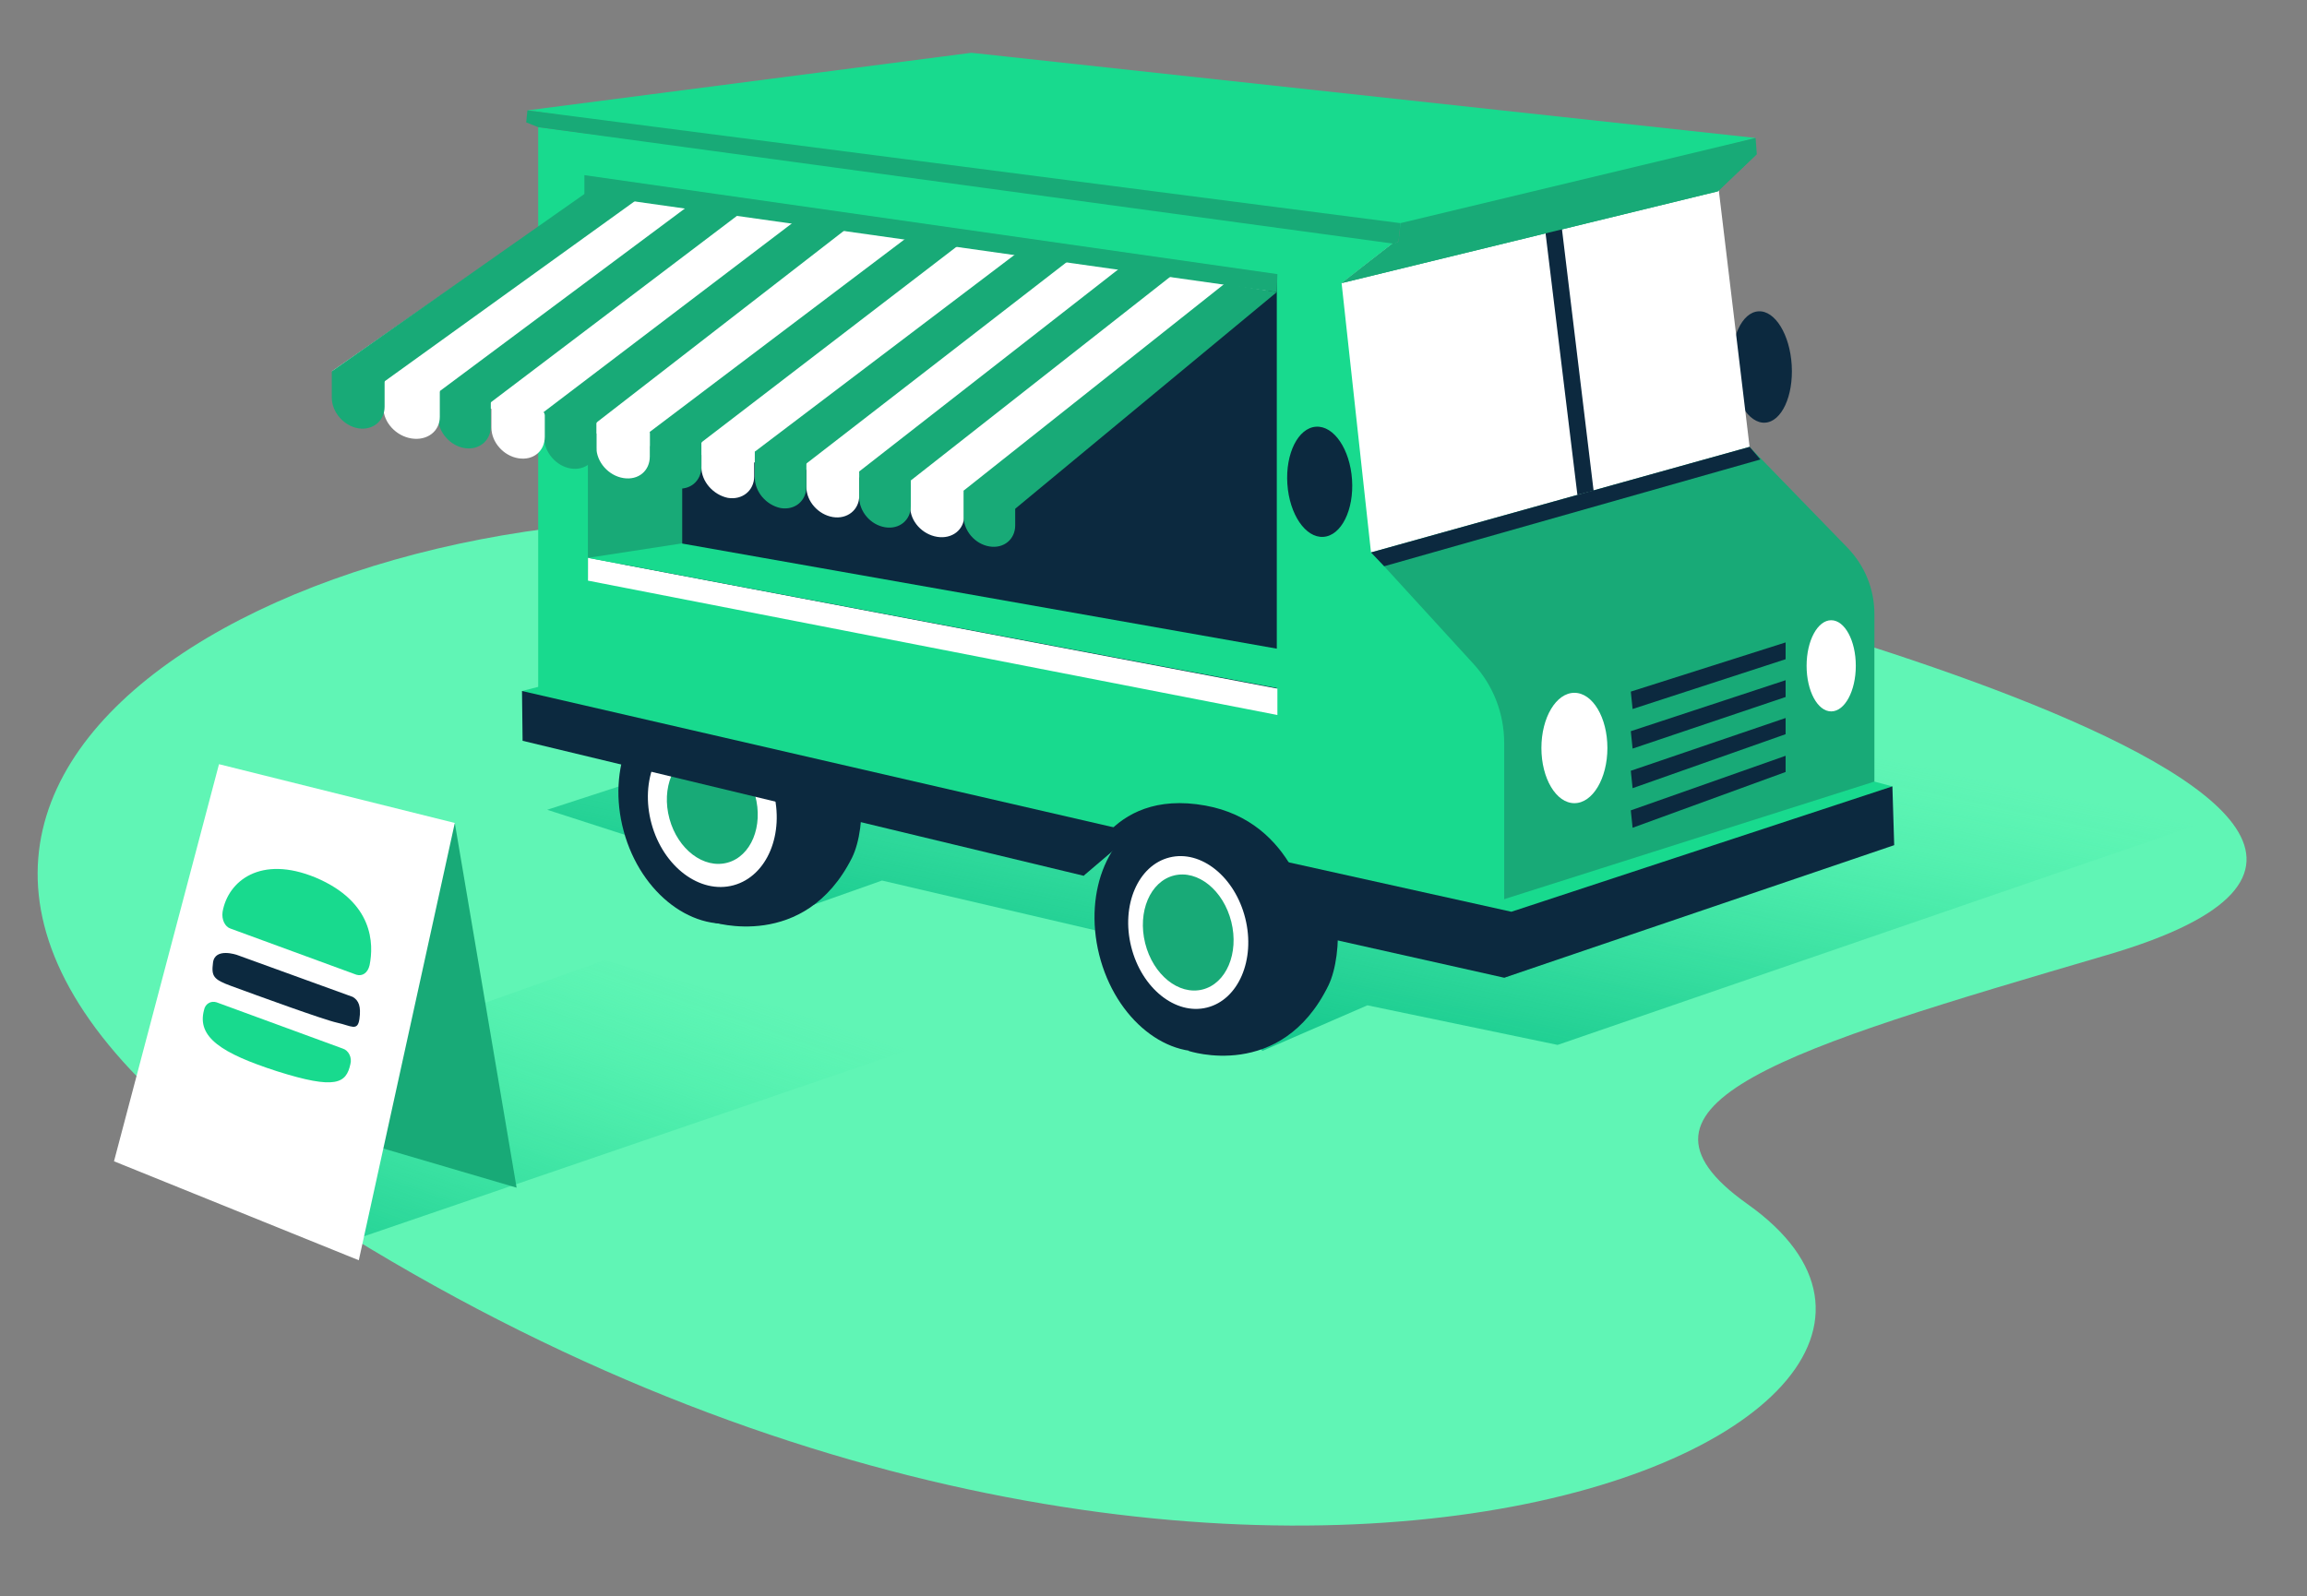
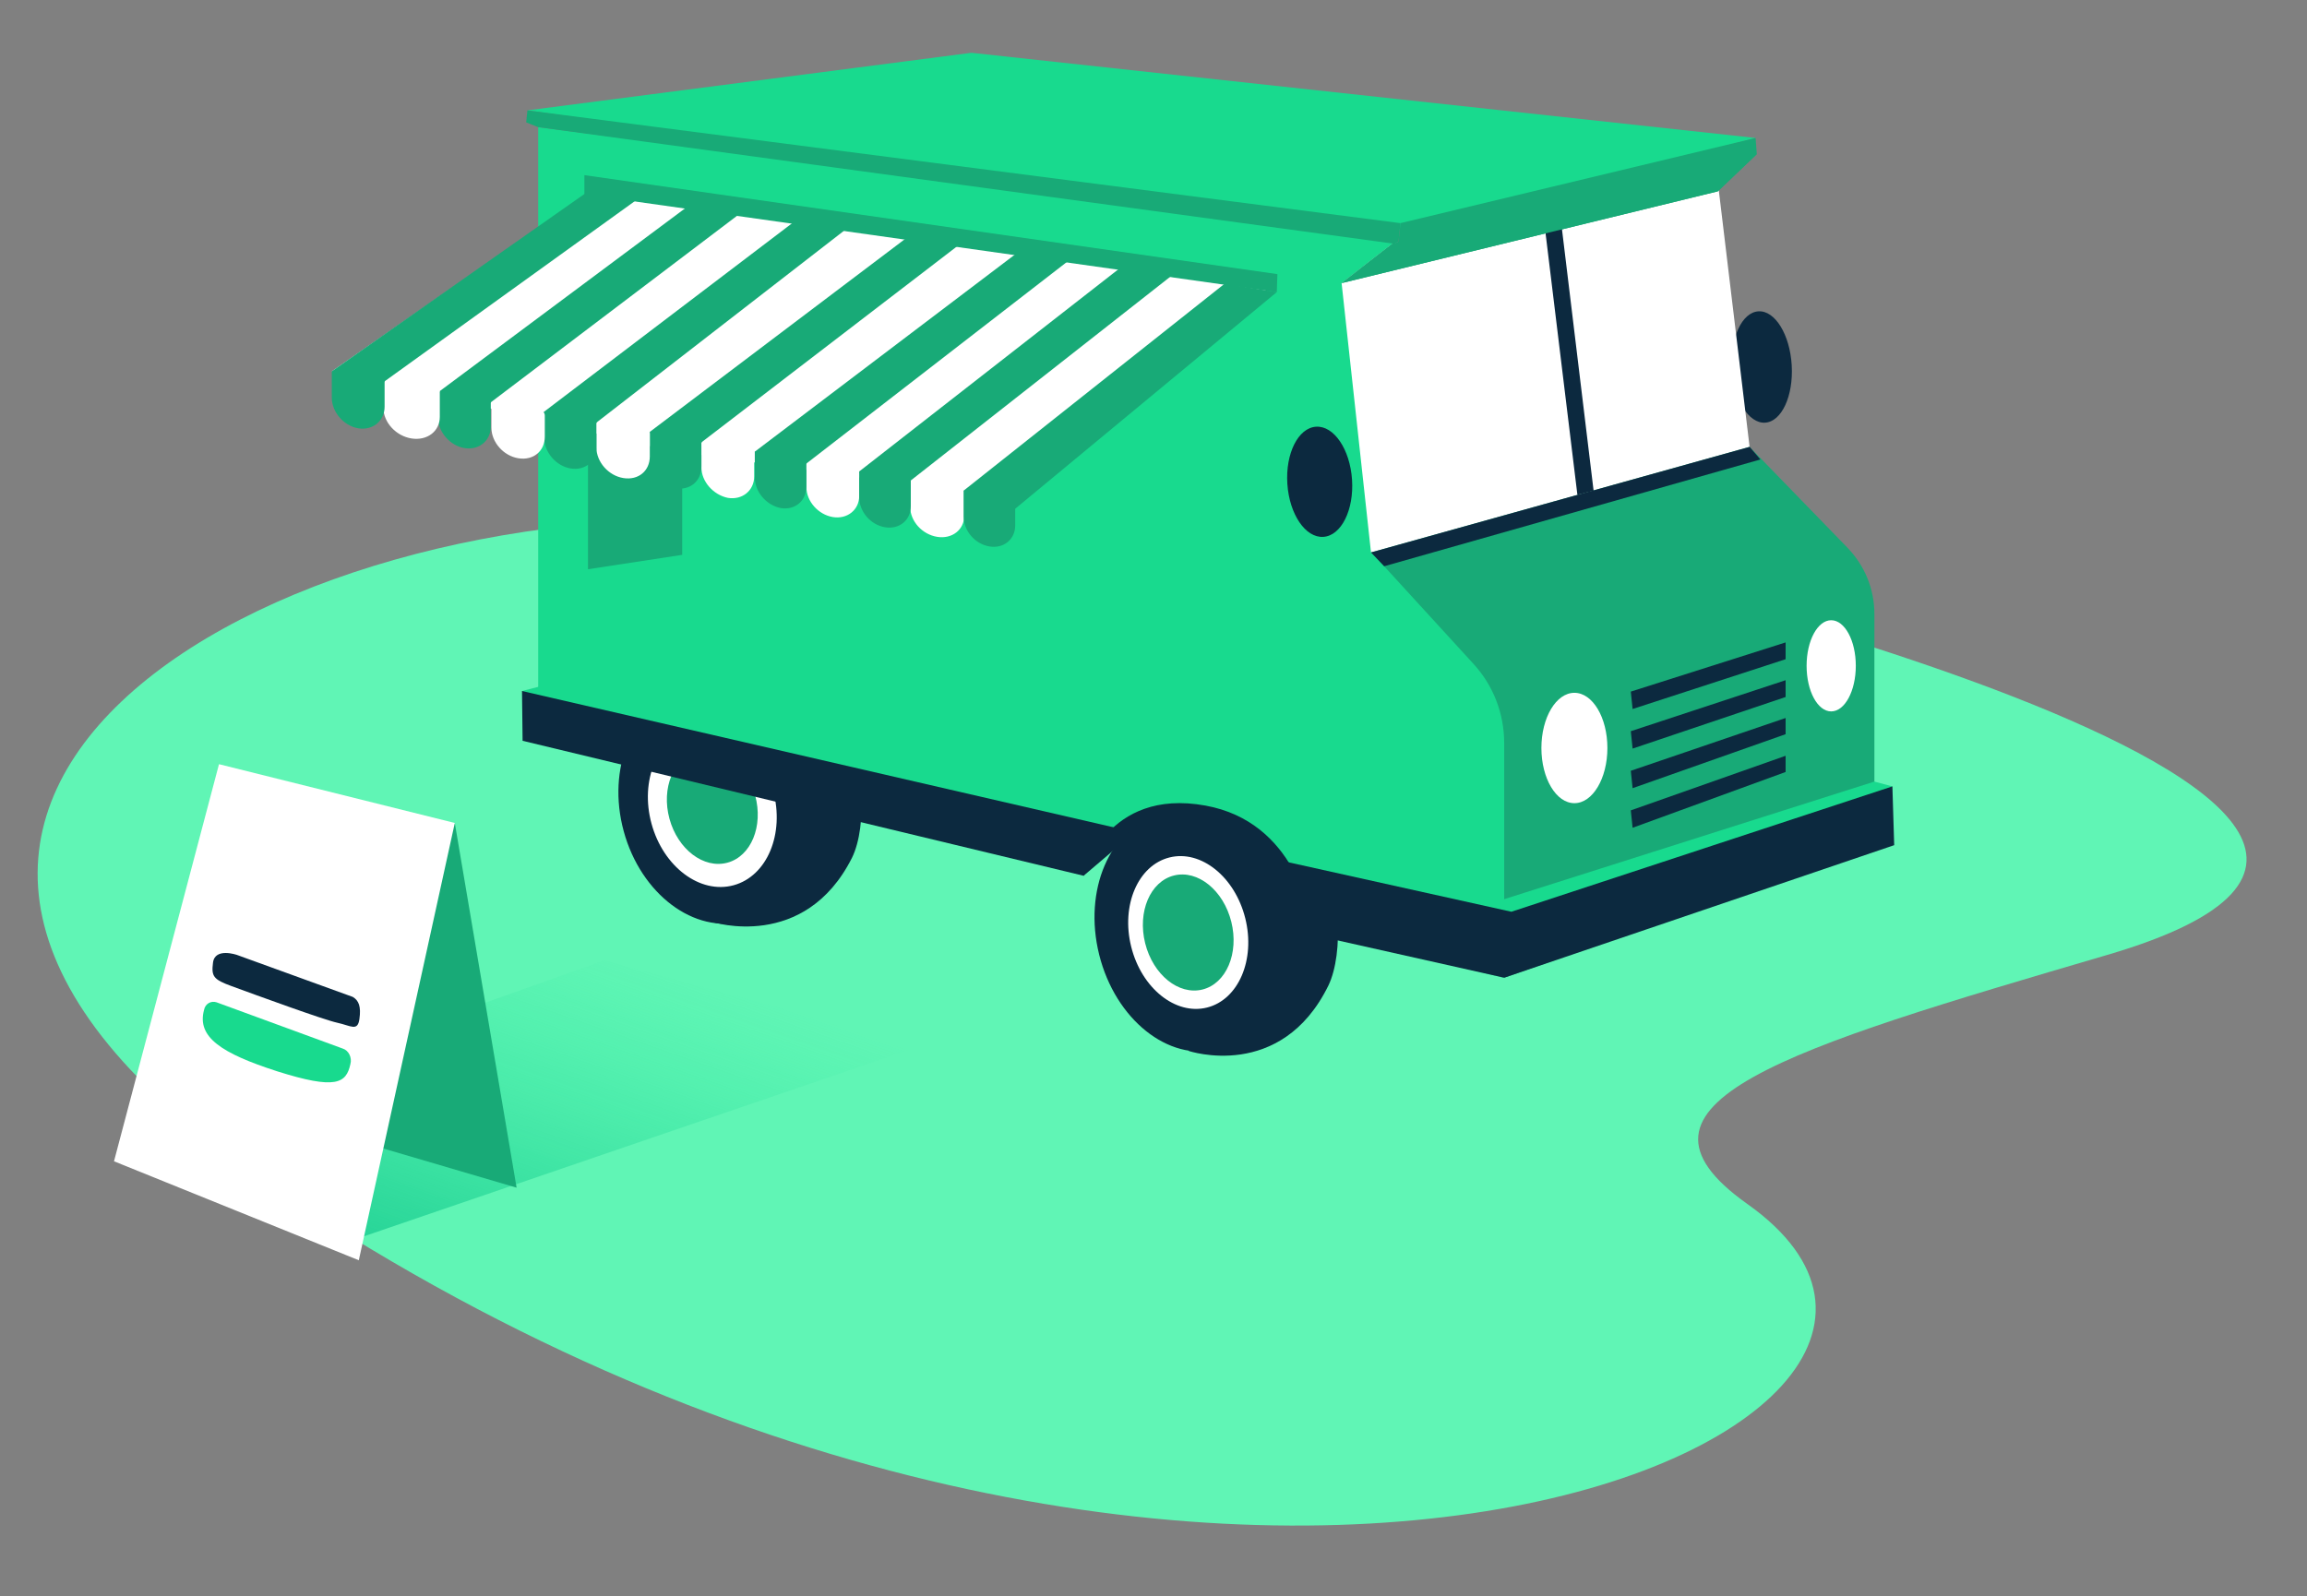
<svg xmlns="http://www.w3.org/2000/svg" version="1.1" id="Layer_1" x="0px" y="0px" viewBox="0 0 384.5 266.1" style="enable-background:new 0 0 384.5 266.1;" xml:space="preserve">
  <rect x="0" y="0" width="384.5" height="266.1" fill="#808080" stroke="none" />
  <style type="text/css">
	.st0{fill:#60F5B5;}
	.st1{opacity:0.84;fill:url(#SVGID_1_);}
	.st2{opacity:0.84;fill:url(#SVGID_2_);}
	.st3{fill:#0C293F;}
	.st4{fill:#FFFFFF;}
	.st5{fill:#18AA77;}
	.st6{fill:#18DA8E;}
</style>
  <g>
    <g>
      <path class="st0" d="M255.5,92.2c0,0,182,41.7,95.7,67c-53.5,15.7-83.7,24.7-60,41.5c54.2,38.4-93.9,100.5-247.4-4    c-90.1-61.3,0-114.8,82-109.8L255.5,92.2z" />
      <linearGradient id="SVGID_1_" gradientUnits="userSpaceOnUse" x1="74.651" y1="234.815" x2="101.503" y2="157.574">
        <stop offset="0" style="stop-color:#00BB82" />
        <stop offset="0.272" style="stop-color:#04C085;stop-opacity:0.728" />
        <stop offset="0.615" style="stop-color:#11D08E;stop-opacity:0.385" />
        <stop offset="0.995" style="stop-color:#25EA9D;stop-opacity:5.303383e-03" />
        <stop offset="1" style="stop-color:#25EA9D;stop-opacity:0" />
      </linearGradient>
      <polygon class="st1" points="59.8,206.4 153.6,174.3 100.7,160.1 34.5,183.7   " />
      <linearGradient id="SVGID_2_" gradientUnits="userSpaceOnUse" x1="220.938" y1="181.205" x2="237.928" y2="101.921">
        <stop offset="0" style="stop-color:#00BB82" />
        <stop offset="0.279" style="stop-color:#03BF84;stop-opacity:0.692" />
        <stop offset="0.528" style="stop-color:#0BC98A;stop-opacity:0.416" />
        <stop offset="0.765" style="stop-color:#1ADC95;stop-opacity:0.153" />
        <stop offset="0.904" style="stop-color:#25EA9D;stop-opacity:0" />
      </linearGradient>
-       <path class="st2" d="M368.2,133.3l-173.9-31.9L91.2,135l16.1,5.2l23.6,12.3l16.1-5.7l40.7,9.5l14.2,8.5l8.5,10.4l17.5-7.6    l31.7,6.6l110.7-38.1C369.5,135.2,368.9,134.3,368.2,133.3z" />
      <g>
        <g>
          <g>
            <polygon class="st3" points="180.6,146 190,138 202,132 187.7,127.2 176.2,132.5 174.2,140.5      " />
            <g>
              <path class="st3" d="M189.1,137.9l17.7,20.4l11.5-1.1l1.6-11l-6.5-10.4l-3.3-2.4C210.3,133.4,198.2,129.9,189.1,137.9z" />
              <path class="st3" d="M198.1,175.2c0,0,15.4,5.2,23.3-10.9c2.6-5.4,2.1-17.1-2.1-21.4l-8.8-2.2l-6.7,14L198.1,175.2z" />
              <ellipse transform="matrix(0.97 -0.242 0.242 0.97 -31.749 52.566)" class="st3" cx="198.1" cy="155.5" rx="15.3" ry="20.1" />
              <ellipse transform="matrix(0.97 -0.242 0.242 0.97 -31.749 52.566)" class="st4" cx="198.1" cy="155.5" rx="9.8" ry="12.9" />
              <ellipse transform="matrix(0.97 -0.242 0.242 0.97 -31.749 52.566)" class="st5" cx="198.1" cy="155.5" rx="7.4" ry="9.8" />
            </g>
            <g>
              <path class="st3" d="M109.8,117.2l17.7,20l11.5-1l1.6-10.7l-6.5-10.2l-3.3-2.4C130.9,112.8,118.8,109.5,109.8,117.2z" />
              <path class="st3" d="M118.7,153.7c0,0,15.4,5,23.3-10.7c2.6-5.3,2.1-16.7-2.1-20.9l-8.8-2.1l-6.7,13.7L118.7,153.7z" />
              <ellipse transform="matrix(0.965 -0.263 0.263 0.965 -31.201 35.98)" class="st3" cx="118.7" cy="134.5" rx="15.3" ry="19.7" />
              <ellipse transform="matrix(0.965 -0.263 0.263 0.965 -31.201 35.98)" class="st4" cx="118.7" cy="134.5" rx="10.5" ry="13.5" />
              <ellipse transform="matrix(0.965 -0.263 0.263 0.965 -31.201 35.98)" class="st5" cx="118.7" cy="134.5" rx="7.4" ry="9.6" />
            </g>
            <polygon class="st6" points="87,115.2 90.9,114.2 91.7,119.1      " />
            <path class="st6" d="M231.7,39.6l-142-18.4v102.5l90.9,22.2l0-0.1c0,0,3.8-14.5,20.3-11.5c14.9,2.7,17.6,18,18,21l31.7,7.7       l14.9-42.3L231.7,39.6z" />
            <path class="st5" d="M250.7,163v-39.1c0-4.9-1.8-9.6-5.1-13.2l-17.1-18.7l63-17.6l16.4,16.9c2.9,3,4.5,6.9,4.5,11.1v38.9       L250.7,163z" />
            <ellipse transform="matrix(0.998 -5.936597e-02 5.936597e-02 0.998 -3.117 17.542)" class="st3" cx="293.7" cy="61.2" rx="5" ry="9.3" />
            <polygon class="st4" points="291.6,74.5 285.9,27 232.1,40.6 223.6,47.2 228.5,92.1      " />
            <polygon class="st6" points="87.9,18.4 161.9,8.8 292.6,23 231.1,38.9      " />
            <polygon class="st5" points="223.6,47.2 233.1,40.2 233.4,37.2 87.9,18.4 87.7,20.4 89.7,21.2 232.1,40.6      " />
            <polygon class="st5" points="292.6,23 292.8,25.7 286.3,31.9 223.6,47.2 233.1,40.2 233.4,37.2      " />
-             <polygon class="st3" points="212.8,46.3 212.8,118.6 98.1,96.3 98.1,36.1 101.8,32.1      " />
            <polygon class="st5" points="113.7,92.5 113.7,36.6 98,58.1 98,94.9      " />
            <g>
              <g>
                <g>
                  <polygon class="st4" points="211.3,47.8 98.4,31.9 55.3,61.9 111,75 169.2,83.3 211.3,49.7         " />
                  <path class="st4" d="M151.7,80.2l0,4.3c0,2.4,2,4.6,4.5,5l0,0c2.5,0.4,4.5-1.2,4.5-3.5l0-4.3L151.7,80.2z" />
                  <path class="st5" d="M160.6,81.8l0,4.3c0,2.4,1.9,4.6,4.3,5l0,0c2.4,0.4,4.3-1.2,4.3-3.5l0-4.2L160.6,81.8z" />
                  <path class="st4" d="M134.4,76.9l0,4.3c0,2.4,2,4.6,4.4,5l0,0c2.4,0.4,4.4-1.2,4.4-3.5l0-4.3L134.4,76.9z" />
                  <path class="st4" d="M116.9,73.6l0,4.3c0,2.4,2,4.6,4.4,5.1l0,0c2.4,0.4,4.4-1.2,4.4-3.6l0-4.3L116.9,73.6z" />
-                   <path class="st5" d="M108.3,72l0,4.3c0,2.4,1.9,4.6,4.3,5.1l0,0c2.4,0.4,4.3-1.2,4.3-3.6l0-4.3L108.3,72z" />
+                   <path class="st5" d="M108.3,72l0,4.3c0,2.4,1.9,4.6,4.3,5.1l0,0c2.4,0.4,4.3-1.2,4.3-3.6l0-4.3z" />
                  <path class="st4" d="M99.4,70.3l0,4.3c0,2.4,2,4.7,4.5,5.1l0,0c2.5,0.4,4.4-1.2,4.4-3.6l0-4.3L99.4,70.3z" />
                  <path class="st5" d="M90.7,68.7l0,4.3c0,2.4,2,4.7,4.4,5.1l0,0c2.4,0.4,4.4-1.2,4.3-3.6l0-4.3L90.7,68.7z" />
                  <path class="st4" d="M81.9,67l0,4.3c0,2.4,2,4.7,4.5,5.1l0,0c2.5,0.4,4.4-1.2,4.4-3.6l0-4.3L81.9,67z" />
                  <path class="st5" d="M73,65.3l0,4.3c0,2.4,2,4.7,4.4,5.1l0,0c2.4,0.4,4.4-1.2,4.4-3.6l0-4.3L73,65.3z" />
                  <path class="st4" d="M63.9,63.7l0,4.3c0,2.4,2.1,4.7,4.7,5.1l0,0c2.6,0.4,4.7-1.2,4.7-3.6l0-4.3L63.9,63.7z" />
                  <path class="st5" d="M55.3,62l0,4.3c0,2.4,2,4.7,4.4,5.1l0,0c2.4,0.4,4.4-1.2,4.4-3.6l0-4.3L55.3,62z" />
                  <path class="st5" d="M143.2,78.6l0,4.3c0,2.4,1.9,4.6,4.3,5l0,0c2.4,0.4,4.3-1.2,4.3-3.5l0-4.3L143.2,78.6z" />
                  <path class="st5" d="M125.8,75.3l0,4.3c0,2.4,1.9,4.6,4.3,5.1l0,0c2.4,0.4,4.3-1.2,4.3-3.6l0-4.3L125.8,75.3z" />
                </g>
                <polygon class="st5" points="160.6,81.8 204.1,47.3 212.8,48.7 166.2,87.3        " />
                <path class="st5" d="M151.8,80.1l43.8-34.4l-8.7-1.2l-43.7,34.1C143.2,78.6,146.2,86,151.8,80.1z" />
                <path class="st5" d="M134.5,77.2l43.8-33.9l-8.7-1.2l-43.8,33.2C125.8,75.3,128.9,83.1,134.5,77.2z" />
                <path class="st5" d="M117.1,73.6L159.6,41l-8.7-1.2L108.3,72C108.3,72,111.4,79.6,117.1,73.6z" />
                <path class="st5" d="M99.6,70.3l41.8-32.4l-8.7-1.2l-42.1,32C90.7,68.7,93.9,76.3,99.6,70.3z" />
                <path class="st5" d="M81.9,67l41.7-31.6l-8.7-1.2l-41.6,31C73.2,65.2,76.2,73,81.9,67z" />
                <path class="st5" d="M64.2,63.5l42.9-30.9l-8.5-1.1L55.3,61.9C55.3,61.9,58.4,69.5,64.2,63.5z" />
              </g>
              <polygon class="st5" points="212.8,48.7 97.4,32.4 97.4,29.2 212.9,45.7       " />
            </g>
            <polygon class="st3" points="260,35.5 257.4,37.3 262.9,82.5 265.6,81.8      " />
            <polygon class="st5" points="223.6,47.2 232.1,40.6 292.8,25.7 286.3,31.9      " />
            <ellipse class="st4" cx="262.4" cy="124.7" rx="5.5" ry="9.2" />
            <ellipse class="st4" cx="305.2" cy="111" rx="4.1" ry="7.6" />
            <polygon class="st6" points="315.4,131.1 312.4,130.3 250.4,150 217.5,142 219.3,144.8 229.9,148.8 250.4,154 312.6,135.1             " />
            <g>
              <polygon class="st3" points="271.8,115.3 297.6,107.1 297.6,109.9 272.1,118.2       " />
              <polygon class="st3" points="271.8,121.9 297.6,113.4 297.6,116.2 272.1,124.8       " />
              <polygon class="st3" points="271.8,128.5 297.6,119.7 297.6,122.4 272.1,131.4       " />
              <polygon class="st3" points="271.8,135.1 297.6,126 297.6,128.7 272.1,138       " />
            </g>
            <polygon class="st3" points="315.4,131.1 251.9,152 213.6,143.5 215,155 250.7,163 315.7,140.9      " />
            <path class="st3" d="M180.6,146c0,0,3.2-4.5,6.2-7.8L87,115.2l0.1,8.3L180.6,146z" />
            <ellipse transform="matrix(0.998 -6.672619e-02 6.672619e-02 0.998 -4.869 14.854)" class="st3" cx="219.9" cy="80.3" rx="5.4" ry="9.2" />
-             <polygon class="st4" points="98,96.8 98,93 212.9,114.8 212.9,119.2      " />
-             <polygon class="st6" points="98,93 113.6,90.6 213.7,108.3 214.4,115      " />
          </g>
          <polygon class="st3" points="228.5,92.1 230.7,94.4 293.4,76.6 291.6,74.5     " />
        </g>
      </g>
      <polygon class="st5" points="75.8,137.2 86.1,198 41.2,184.8   " />
      <polygon class="st4" points="36.5,127.4 19,193.6 59.8,210.1 75.8,137.2   " />
    </g>
    <g>
-       <path class="st6" d="M38.4,154.8l21,7.7c1,0.3,1.9-0.3,2.2-1.6c0.7-3.5,0.7-10.5-9-14.6c-9.2-3.8-14.6,0.6-15.5,5.7    C36.9,153.3,37.5,154.5,38.4,154.8z" />
      <path class="st6" d="M36.1,167.1l21,7.7c1,0.3,1.6,1.5,1.3,2.6c-0.7,3.2-2.4,4.3-12.2,1.2c-9.3-3-13.4-5.7-12.2-10.2    C34.2,167.3,35.2,166.8,36.1,167.1z" />
      <path class="st3" d="M58.8,166.2l-19.3-7c0,0-3.7-1.3-4,1.3c-0.3,2.3,0.1,2.8,3.1,3.9c4.1,1.5,15.3,5.6,17.6,6.1s3.4,1.5,3.7-0.6    C60.2,167.8,59.8,166.8,58.8,166.2z" />
    </g>
  </g>
</svg>